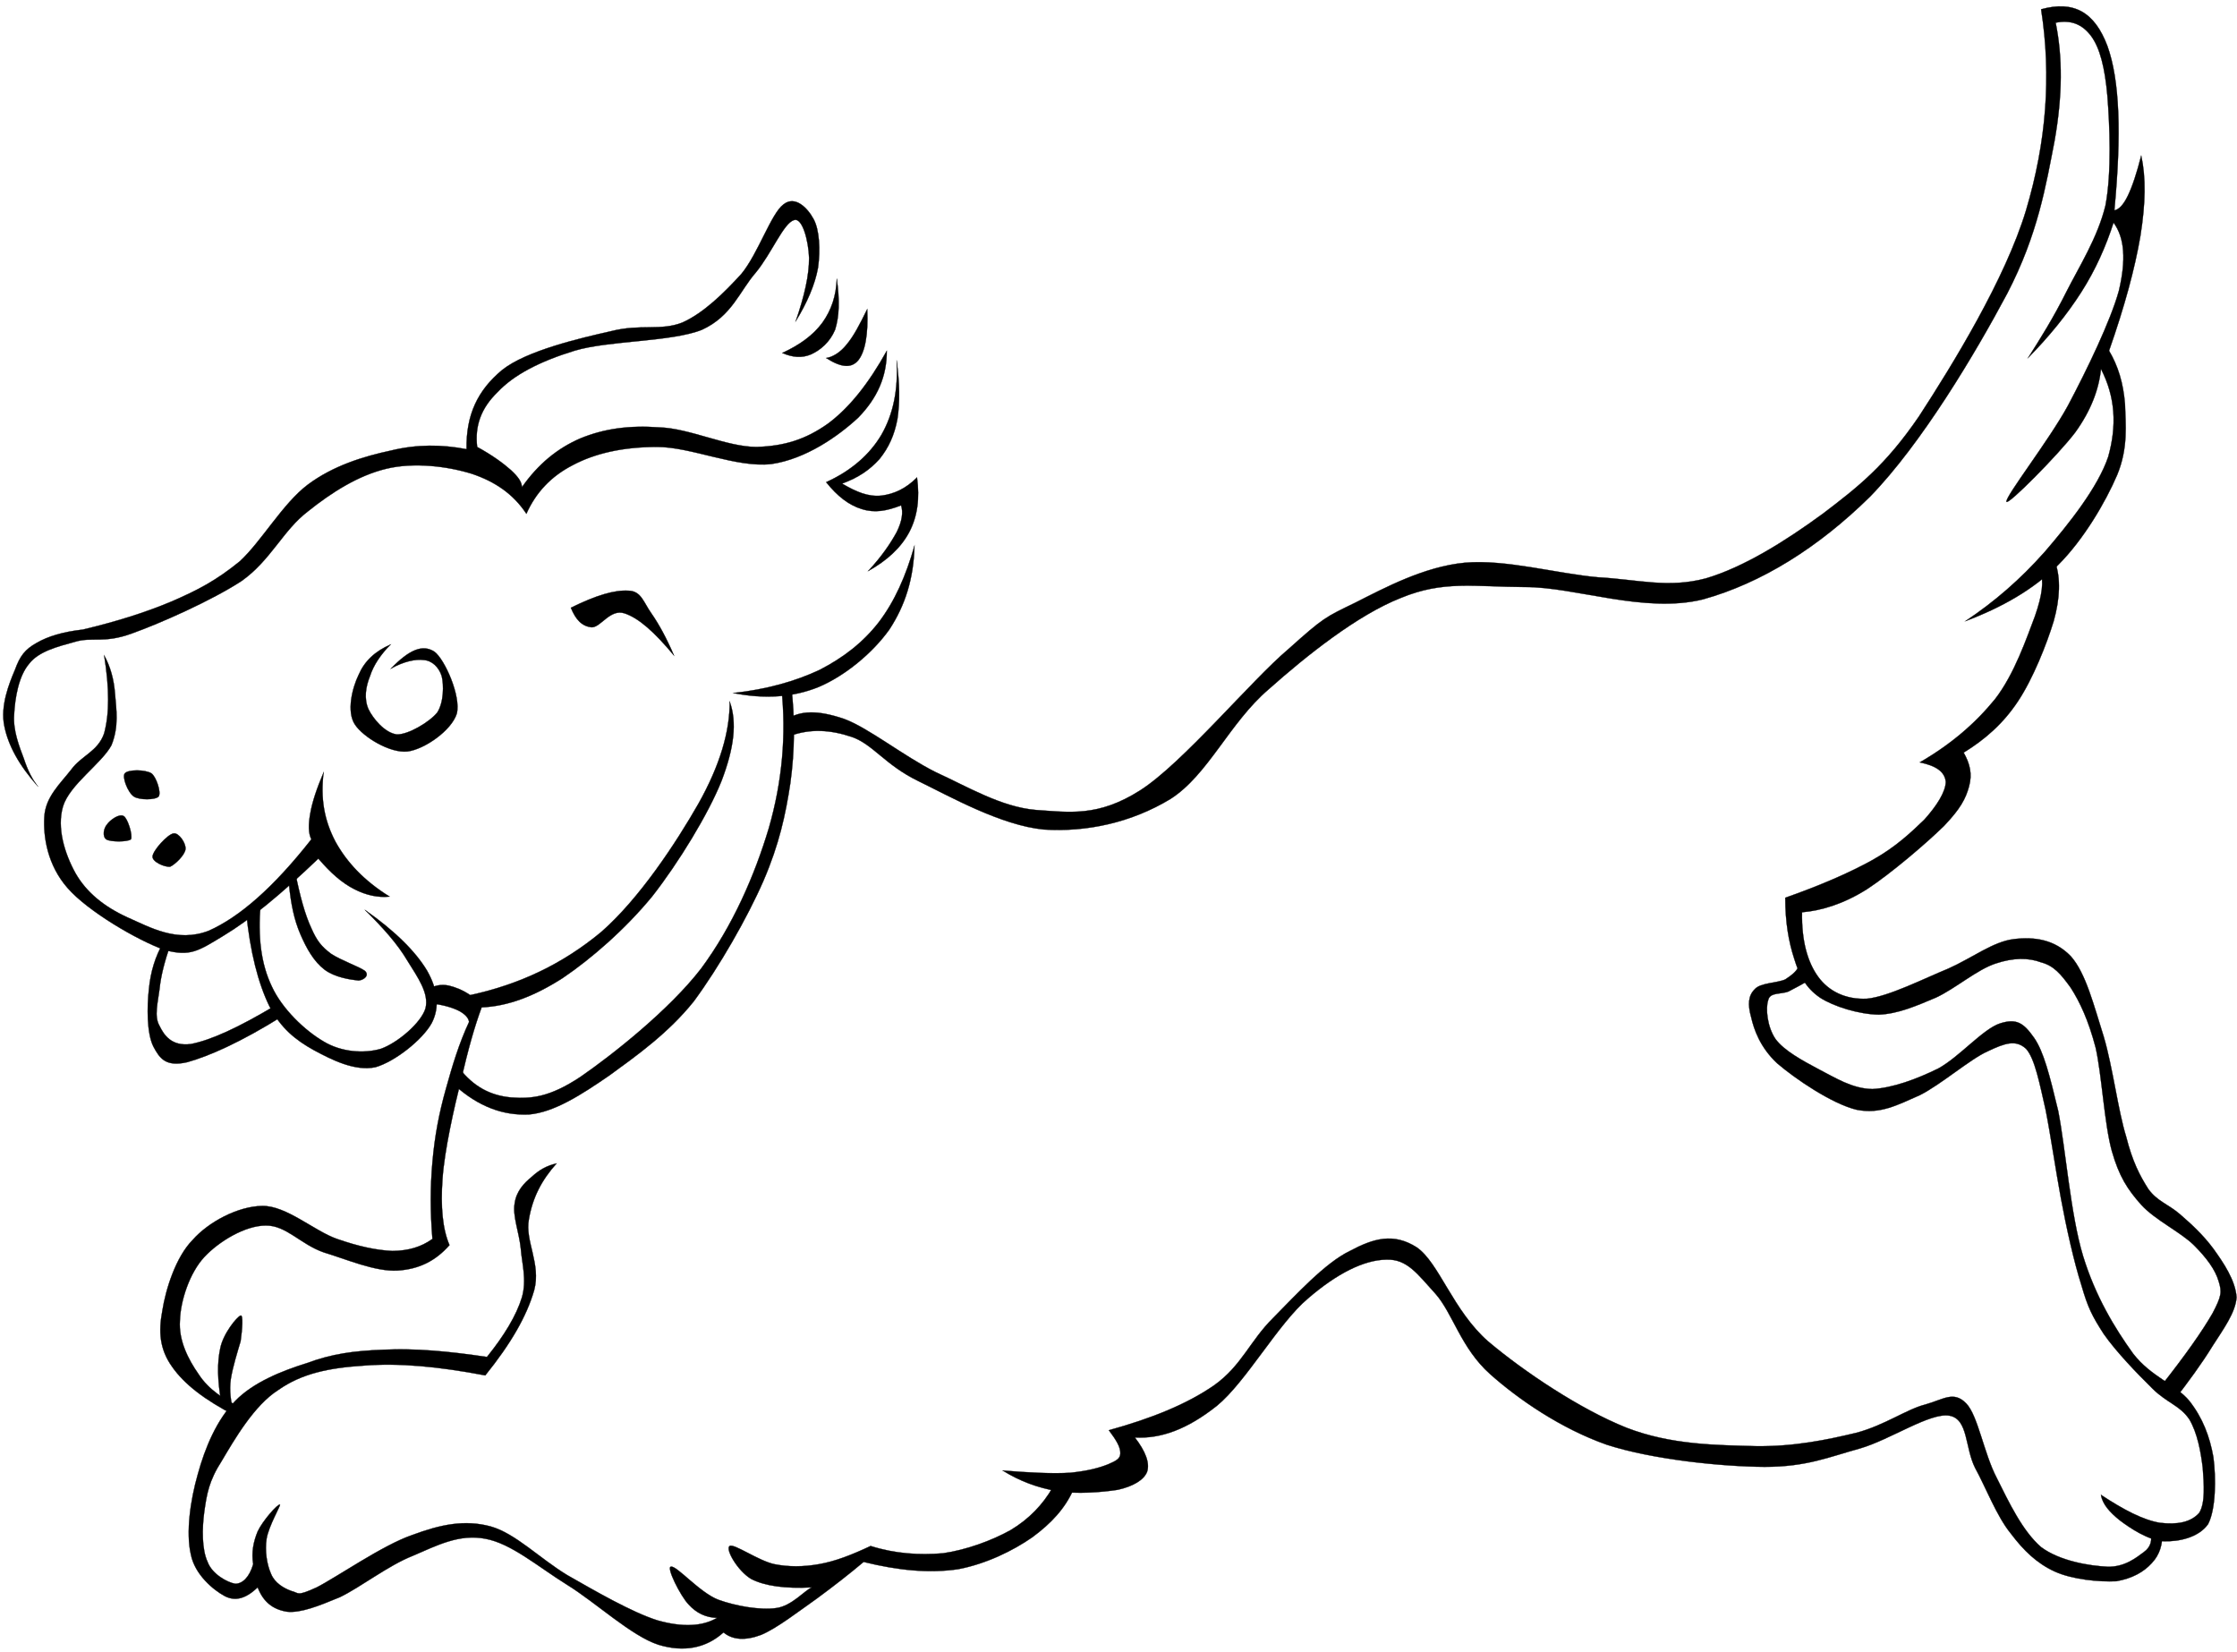
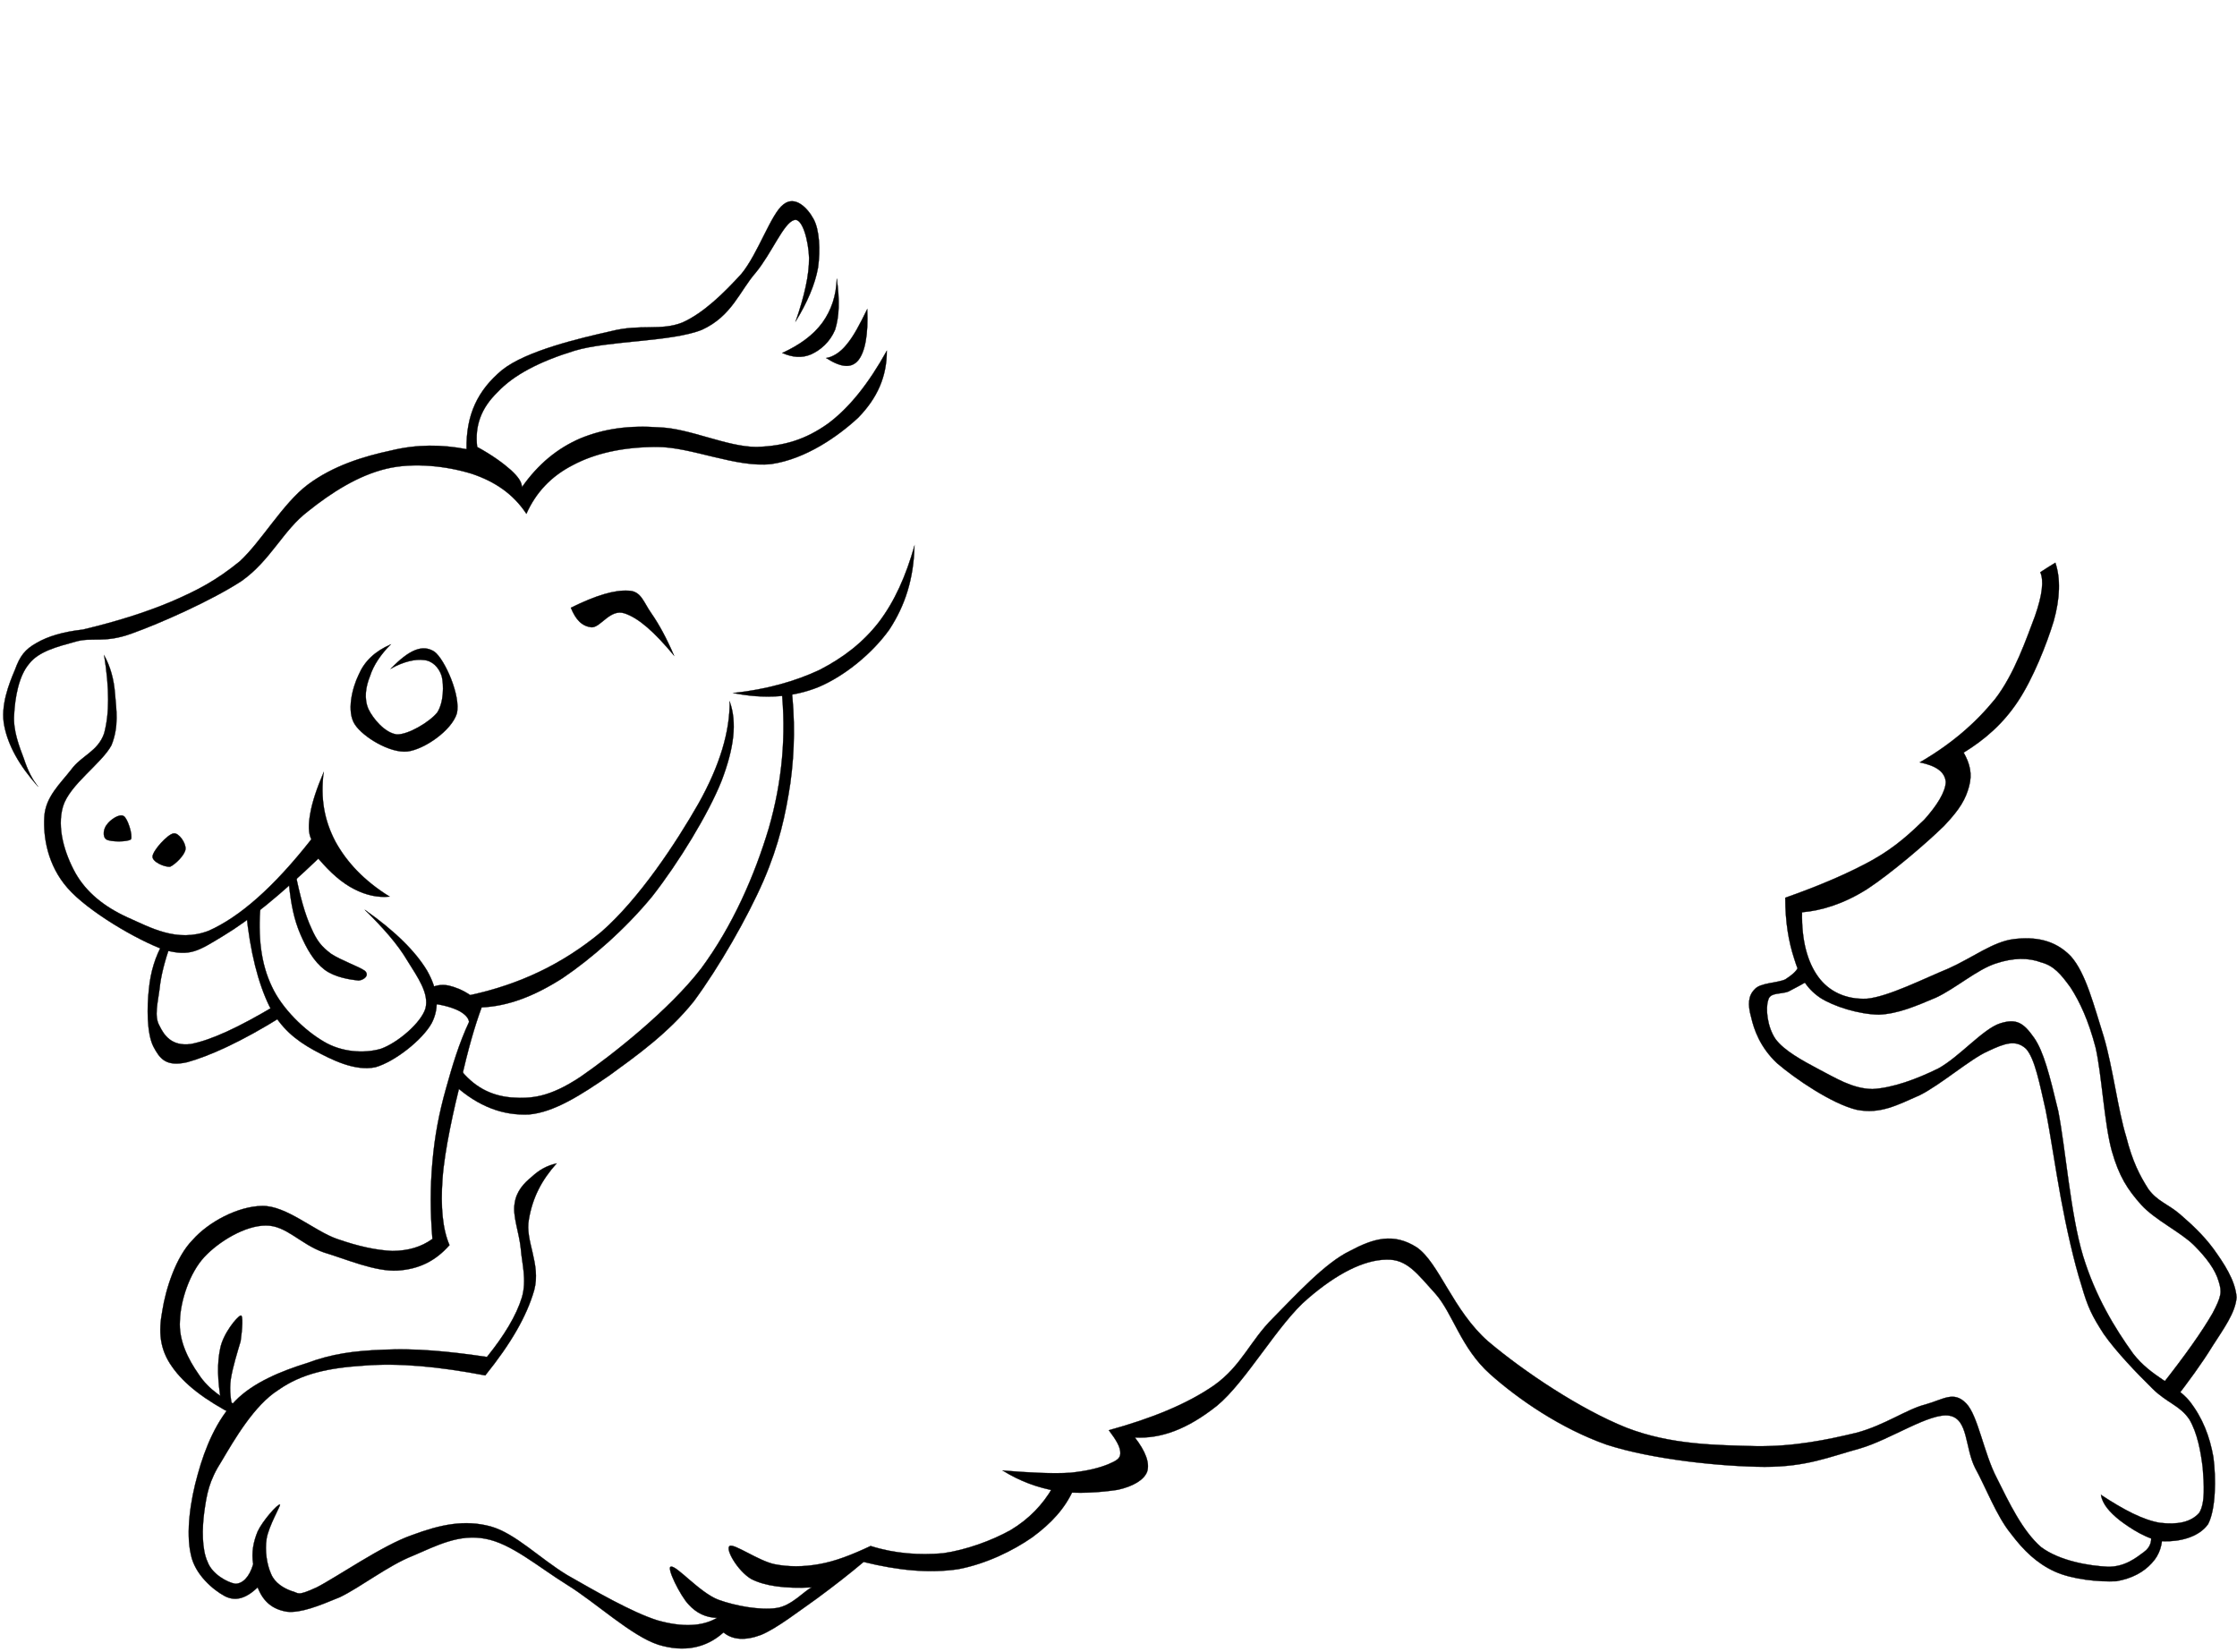
<svg xmlns="http://www.w3.org/2000/svg" height="212.7" preserveAspectRatio="xMidYMid meet" version="1.0" viewBox="-0.4 -0.8 288.0 212.7" width="288.0" zoomAndPan="magnify">
  <g id="change1_1">
    <path d="m4.513,100.474c-.72-.9-1.332-2.052-1.836-3.6-.612-1.62-1.404-3.636-1.26-5.652 .108-2.16.576-5.004 1.944-6.588 1.224-1.584 3.636-2.196 5.868-2.808 2.232-.684 3.708.252 7.344-1.08 3.636-1.296 10.296-4.248 14.148-6.768 3.744-2.664 5.328-6.516 8.496-8.928 3.096-2.484 6.516-4.644 10.116-5.508 3.564-.864 7.884-.324 11.016.648 2.988,1.008 5.328,2.592 7.02,5.148 1.224-2.736 3.168-4.824 5.976-6.264 2.844-1.512 6.444-2.34 10.8-2.34 4.392-.036 10.296,2.736 14.796,2.196 4.392-.648 8.568-3.564 11.16-5.976 2.448-2.52 3.672-5.256 3.672-8.604-2.34,4.212-4.824,7.344-7.596,9.396-2.844,2.016-5.58,2.88-9.18,2.988-3.816,0-8.64-2.412-12.528-2.52-3.888-.288-7.128.18-10.116,1.404-2.952,1.26-5.472,3.312-7.56,6.3 0-.648-.468-1.332-1.404-2.196-.972-.864-2.376-1.908-4.356-2.988-.324-2.7.504-5.004 2.628-7.056 2.088-2.232 5.436-3.96 9.9-5.328 4.392-1.332 12.456-1.116 16.416-2.7 3.852-1.764 4.86-5.004 6.912-7.344 2.052-2.484 3.6-6.408 4.932-6.768 1.08-.396 1.872,2.7 1.944,4.86 0,2.232-.576,4.824-1.728,8.172 1.476-2.412 2.484-4.716 2.88-6.912 .324-2.304.18-4.896-.576-6.264-.756-1.404-2.376-3.096-3.888-1.872-1.584,1.188-3.24,6.3-5.4,8.928-2.232,2.448-4.86,5.04-7.596,6.264-2.808,1.116-5.364.144-9.18,1.116-3.996.9-10.944,2.52-14.04,5.004-3.168,2.628-4.644,5.796-4.572,10.188-3.168-.612-6.372-.648-9.756.18-3.528.756-7.416,1.944-10.692,4.392-3.204,2.412-5.94,7.272-8.748,9.864-3.06,2.484-5.4,3.708-8.82,5.184-3.42,1.44-7.164,2.592-11.376,3.6-2.556.288-4.5.864-5.976,1.728-1.476.828-2.124,1.656-2.772,3.456-.756,1.764-1.908,4.644-1.368,7.236 .504,2.52 1.908,5.076 4.356,7.812z" fill="inherit" fill-rule="evenodd" stroke="#000" stroke-miterlimit="10" stroke-width=".036" />
  </g>
  <g id="change1_2">
    <path d="m100.309,44.638c2.268-1.044 3.996-2.304 5.184-3.924 1.152-1.62 1.764-3.456 1.836-5.652 .396,2.844.324,4.86-.216,6.588-.684,1.62-1.908,2.628-3.096,3.168-1.188.504-2.376.395-3.708-.18z" fill="inherit" fill-rule="evenodd" stroke="#000" stroke-miterlimit="10" stroke-width=".036" />
  </g>
  <g id="change1_3">
    <path d="m105.961,45.286c.792-.108 1.8-.684 2.628-1.728 .936-1.116 1.692-2.592 2.664-4.572 .144,3.313-.288,5.508-1.152,6.588-.9,1.08-2.232.936-4.14-.288z" fill="inherit" fill-rule="evenodd" stroke="#000" stroke-miterlimit="10" stroke-width=".036" />
  </g>
  <g id="change1_4">
-     <path d="m115.033,45.574c.396,2.988.432,5.364.108,7.56-.396,2.088-1.116,3.672-2.304,5.148-1.26,1.404-2.736,2.412-4.824,3.168 1.836,1.08 3.384,1.728 5.076,1.548 1.62-.216 3.096-.864 4.572-2.34 .36,2.7.072,5.004-1.008,7.056-1.08,2.016-2.844,3.636-5.292,5.004 1.8-1.944 2.88-3.564 3.672-5.004 .72-1.44.864-2.592.576-3.456-1.872.72-3.384,1.008-5.076.468-1.656-.504-3.132-1.656-4.572-3.456 3.24-1.476 5.616-3.564 7.128-6.12 1.512-2.665 2.16-5.76 1.944-9.576z" fill="inherit" fill-rule="evenodd" stroke="#000" stroke-miterlimit="10" stroke-width=".036" />
-   </g>
+     </g>
  <g id="change1_5">
    <path d="m94.009,88.414c4.284-.468 7.992-1.512 11.124-2.988 3.06-1.584 5.544-3.492 7.596-6.12 2.052-2.7 3.492-5.94 4.608-9.864-.108,4.248-1.188,7.668-3.24,10.8-2.16,3.024-5.688,5.94-9.072,7.38-3.348,1.368-7.02,1.584-11.016.792z" fill="inherit" fill-rule="evenodd" stroke="#000" stroke-miterlimit="10" stroke-width=".036" />
  </g>
  <g id="change1_6">
    <path d="m13.009,83.554c.792,1.44 1.26,3.06 1.404,5.004 .144,1.908.54,4.104-.468,6.588-1.296,2.376-5.364,5.04-6.228,7.848-.828,2.772.216,6.12 1.62,8.64 1.404,2.448 3.672,4.284 6.66,5.651 2.88,1.261 6.372,3.313 10.476,1.729 3.96-1.764 8.316-5.544 13.212-11.772-.396-.756-.396-1.908-.144-3.312 .252-1.476.828-3.204 1.728-5.328-.432,3.348.072,6.192 1.512,8.928 1.44,2.628 3.672,5.04 6.984,7.092-1.548.145-3.024-.18-4.572-.972-1.62-.828-3.024-2.088-4.608-3.924-4.896,4.68-8.82,7.884-12.168,9.9-3.312,2.016-4.32,2.735-7.596,1.872-3.492-1.225-9.936-5.005-12.528-7.992-2.592-2.952-3.132-6.588-2.988-9.108 .108-2.592 2.088-4.356 3.456-6.12 1.296-1.8 3.456-2.34 4.248-4.68 .684-2.556.684-5.724 0-10.044z" fill="inherit" fill-rule="evenodd" stroke="#000" stroke-miterlimit="10" stroke-width=".036" />
  </g>
  <g id="change1_7">
    <path d="m20.605,120.562c-1.008,1.764-1.62,3.708-1.836,5.976-.252,2.269-.288,5.652.576,7.381 .792,1.476 1.548,2.664 4.356,2.016 2.736-.756 6.876-2.556 12.276-5.94l-.792-1.439c-4.932,2.952-8.424,4.536-11.016,5.04-2.484.324-3.456-1.152-4.032-2.34-.72-1.225-.216-2.988 0-4.717 .18-1.8.684-3.636 1.368-5.651-.288-.111-.576-.218-.9-.326z" fill="inherit" fill-rule="evenodd" stroke="#000" stroke-miterlimit="10" stroke-width=".036" />
  </g>
  <g id="change1_8">
    <path d="m31.297,116.638c.504,5.112 1.548,9.144 2.988,12.096 1.476,2.844 3.384,4.356 5.724,5.652 2.34,1.26 5.256,2.735 7.92,2.196 2.52-.721 6.048-3.528 7.236-5.652 1.08-2.052.792-4.356-.576-6.769-1.44-2.411-4.068-5.075-8.028-7.848 2.376,2.34 4.212,4.392 5.508,6.588 1.296,2.088 2.808,4.176 2.304,6.12-.576,1.872-3.6,4.428-5.724,5.184-2.196.648-5.112.433-7.38-.936-2.412-1.404-5.328-4.176-6.66-7.056-1.44-2.988-1.8-6.444-1.476-10.513-.612.289-1.224.613-1.836.938z" fill="inherit" fill-rule="evenodd" stroke="#000" stroke-miterlimit="10" stroke-width=".036" />
  </g>
  <g id="change1_9">
    <path d="m36.805,113.037c.252,2.521.648,4.536 1.476,6.444 .792,1.836 1.728,3.492 3.096,4.536 1.332,1.008 3.348,1.296 4.392,1.404 .72-.072 1.44-.685.792-1.261-.756-.54-3.132-1.367-4.356-2.195-1.188-.9-1.8-1.62-2.52-3.276-.828-1.764-1.476-4.176-2.088-7.236-.252.505-.504,1.045-.792,1.584z" fill="inherit" fill-rule="evenodd" stroke="#000" stroke-miterlimit="10" stroke-width=".036" />
  </g>
  <g id="change1_10">
    <path d="m49.909,82.149c-2.052.9-3.384,2.16-4.14,3.924-.828,1.692-1.584,4.752-.468,6.408 1.044,1.584 4.5,3.708 6.768,3.456 2.196-.288 5.652-2.7 6.336-4.86 .576-2.232-1.548-7.02-2.88-7.992-1.512-.972-3.204-.288-5.616,2.196 1.656-.936 3.204-1.26 4.248-1.116 1.08.072 1.944.936 2.304,2.052 .288,1.116.288,3.384-.576,4.716-1.044,1.26-3.744,2.844-5.184,2.808-1.548-.18-3.096-2.052-3.672-3.276-.576-1.332-.36-2.844.216-4.248 .432-1.367 1.368-2.771 2.664-4.068z" fill="inherit" fill-rule="evenodd" stroke="#000" stroke-miterlimit="10" stroke-width=".036" />
  </g>
  <g id="change1_11">
-     <path d="m15.673,98.746c-.396.432.36,2.448 1.152,2.988 .684.468 2.772.468 3.204,0 .36-.54-.324-2.556-.936-2.988-.828-.504-2.988-.504-3.42,0z" fill="inherit" fill-rule="evenodd" stroke="#000" stroke-miterlimit="10" stroke-width=".036" />
-   </g>
+     </g>
  <g id="change1_12">
    <path d="m13.369,105.333c-.432.504-.612,1.512-.108,1.908 .504.36 2.772.36 3.204,0 .252-.54-.432-2.7-.936-2.988-.576-.359-1.764.505-2.16,1.08z" fill="inherit" fill-rule="evenodd" stroke="#000" stroke-miterlimit="10" stroke-width=".036" />
  </g>
  <g id="change1_13">
    <path d="m19.237,109.438c-.072.684 1.512,1.404 2.268,1.332 .648-.288 1.908-1.512 1.98-2.268 .072-.792-.9-2.16-1.548-2.017-.756.109-2.628,2.161-2.7,2.953z" fill="inherit" fill-rule="evenodd" stroke="#000" stroke-miterlimit="10" stroke-width=".036" />
  </g>
  <g id="change1_14">
    <path d="m93.541,89.494c.036,3.852-1.26,8.244-4.032,13.176-2.88,5.041-7.596,12.205-12.492,16.488-4.932,4.104-10.512,6.769-16.884,8.137-1.008-.685-1.98-1.044-2.772-1.225-.9-.18-1.62-.036-2.304.288l.36,2.052c1.404.181 2.556.54 3.312.937 .72.396 1.188.864 1.26,1.404-1.296,2.771-2.16,5.651-2.988,8.64-.864,3.06-1.44,6.048-1.728,9.396-.288,3.168-.288,6.517 0,9.9-1.476,1.044-3.06,1.512-5.148,1.548-2.124-.107-4.32-.576-7.128-1.548-2.916-1.008-6.552-4.32-9.648-4.248-3.096.036-6.912,2.052-8.964,4.392-2.16,2.196-3.456,6.337-3.888,9.108-.504,2.664-.36,4.932 1.26,7.2 1.548,2.231 4.212,4.284 8.136,6.3l.936-.936c-2.376-1.116-4.392-2.448-5.652-4.393-1.368-1.943-2.592-4.392-2.412-6.912 .072-2.592 1.26-6.155 3.132-8.172s5.256-4.067 7.92-4.067c2.628-.036 4.464,2.411 7.452,3.456 2.88.863 6.66,2.52 9.54,2.34 2.736-.181 4.86-1.225 6.66-3.276-.9-2.088-1.152-4.968-.9-8.496 .252-3.708 1.476-9.107 2.412-12.852 .864-3.744 1.692-6.732 2.628-9.252 3.348-.145 6.732-1.404 10.44-3.78 3.672-2.484 8.028-6.264 11.52-10.512 3.384-4.32 7.236-10.62 8.928-14.868 1.62-4.249 2.016-7.526 1.044-10.225z" fill="inherit" fill-rule="evenodd" stroke="#000" stroke-miterlimit="10" stroke-width=".036" />
  </g>
  <g id="change1_15">
    <path d="m28.057,179.529c-.468-2.7-.504-4.896-.108-6.731 .36-1.908 2.16-4.104 2.628-4.248 .36-.145.216,1.8 0,3.312-.396,1.332-1.008,3.276-1.26,4.86-.216,1.512 0,2.88.36,4.248-.54-.468-1.08-.937-1.62-1.441z" fill="inherit" fill-rule="evenodd" stroke="#000" stroke-miterlimit="10" stroke-width=".036" />
  </g>
  <g id="change1_16">
    <path d="m71.257,148.966c-1.908,2.124-3.096,4.392-3.564,7.2-.54,2.735 1.584,5.724.684,9.107-.972,3.384-3.024,6.912-6.3,10.98-6.048-1.152-11.124-1.62-15.624-1.261-4.5.288-7.992,1.009-11.016,3.133-3.132,1.979-5.688,6.443-7.272,9.107-1.692,2.628-1.944,4.32-2.268,6.588-.288,2.124-.324,4.824.432,6.444 .576,1.584 2.592,2.664 3.564,2.808 .9,0 1.8-.792 2.304-2.52-.252-1.512.036-2.916.576-4.212 .612-1.332 2.592-3.601 2.88-3.456 .072.144-1.476,2.808-1.728,4.392-.252,1.513.036,3.349.576,4.536 .468,1.152 1.62,1.836 2.628,2.196 .972.216.576.756 3.24-.468 2.556-1.297 8.496-5.437 12.276-6.732 3.672-1.368 6.768-2.016 10.116-1.116 3.204.9 6.3,4.104 9.864,6.265 3.6,2.052 8.316,4.787 11.628,5.832 3.204.899 5.76.792 7.668-.324-1.44-.036-2.664-.612-3.672-1.729-1.044-1.08-2.916-4.823-2.268-4.859 .72-.181 3.672,3.312 6.084,4.248 2.268.827 5.4,1.367 7.452,1.079 2.016-.252 3.744-2.34 4.608-2.663 .756-.433.756-.433 0,0-3.492.18-6.048-.181-7.812-1.08-1.764-1.044-3.384-3.889-2.772-4.248 .54-.36 3.708,1.907 5.76,2.34 1.8.36 3.708.36 5.724,0 2.088-.36 4.212-1.188 6.66-2.34 3.204,1.008 6.264,1.188 9.324.936 2.988-.432 6.264-1.62 8.712-2.988 2.34-1.403 4.14-3.275 5.4-5.472l2.664.288c-1.08,2.412-2.844,4.32-5.292,6.12-2.484,1.728-5.94,3.42-9.54,4.104-3.708.54-7.632.181-12.168-.936-1.836,1.548-3.78,3.06-5.976,4.68-2.304,1.62-5.22,3.889-7.236,4.716-2.016.757-3.672.648-4.824-.323-2.232,2.016-5.076,2.592-8.388,1.584-3.456-1.116-8.064-5.437-11.736-7.704-3.816-2.376-7.2-5.328-10.548-5.94-3.348-.647-6.228.864-9.324,2.196-3.132,1.224-6.768,4.068-9.396,5.328-2.772,1.151-5.04,2.052-6.804,1.872-1.764-.288-3.024-1.188-3.78-3.132-1.44,1.367-2.808,1.872-4.248,1.115-1.476-.792-3.852-2.771-4.356-5.363-.648-2.809-.072-6.948.9-10.332 .936-3.42 2.448-7.021 4.824-9.433 2.304-2.376 5.976-3.852 9.216-4.859 3.204-1.188 5.976-1.584 9.972-1.729 3.96-.18 8.136.18 13.212.937 2.232-2.772 3.78-5.328 4.5-7.668 .648-2.269 0-4.356-.144-6.265-.216-2.124-1.08-4.212-.792-5.832 .216-1.584 1.224-2.628 2.196-3.42 .936-.864 1.908-1.439 3.204-1.727z" fill="inherit" fill-rule="evenodd" stroke="#000" stroke-miterlimit="10" stroke-width=".036" />
  </g>
  <g id="change1_17">
    <path d="m58.729,136.726c1.872,2.376 3.996,3.492 6.66,3.744 2.556.18 4.896.036 8.964-2.664 4.068-2.808 11.412-8.604 15.516-13.932 4.068-5.509 6.876-11.952 8.712-18.072 1.728-6.012 2.268-12.024 1.62-18.036l1.26-.288c.504,4.176.468,8.352-.108,12.528-.612,4.068-1.44,7.884-3.456,12.564-2.088,4.788-5.724,11.124-8.964,15.517-3.312,4.14-7.452,7.056-10.908,9.575-3.564,2.448-7.056,4.717-10.332,5.005-3.348.144-6.48-1.009-9.54-3.744 .18-.722.36-1.442.576-2.197z" fill="inherit" fill-rule="evenodd" stroke="#000" stroke-miterlimit="10" stroke-width=".036" />
  </g>
  <g id="change1_18">
-     <path d="m100.777,91.87c1.836-1.26 4.14-1.26 7.452-.144 3.168,1.152 7.668,4.788 11.844,6.876 4.104,1.872 8.388,4.464 12.852,4.86 4.32.288 8.028.936 13.463-2.52 5.473-3.492 14.328-14.184 19.08-18.18 4.572-4.104 4.752-4.104 8.604-5.976 3.781-1.908 8.857-4.644 14.113-5.148 5.256-.468 11.844,1.404 17.135,1.872 5.148.288 9.037,1.44 13.896.144 4.896-1.44 10.332-4.86 15.049-8.316 4.5-3.42 8.027-6.156 12.383-12.528 4.357-6.696 11.125-17.712 13.789-26.532 2.627-8.82 3.275-17.316 1.943-25.884 4.176-1.152 6.877.324 8.533,4.716 1.584,4.392 1.836,11.304.898,21.168 .576-.108 1.152-.684 1.729-1.872s1.152-2.916 1.729-5.184c.611,2.808.576,6.084-.107,10.368-.721,4.212-2.018,9-4.033,14.76 1.152,1.944 1.836,4.14 2.053,6.876 .072,2.628.432,5.616-1.008,9.108-1.512,3.528-4.32,8.316-7.596,11.592-3.24,3.204-7.273,5.472-11.953,7.236 3.779-2.52 7.057-5.364 10.225-8.928 3.096-3.6 6.84-8.28 8.172-12.24 1.115-3.996.936-7.668-.936-11.304-.252,2.556-1.26,5.328-3.313,8.172-2.16,2.844-8.676,9.432-8.855,8.928-.182-.648 5.471-7.884 7.92-12.384 2.447-4.608 5.471-10.872 6.551-14.76 .938-3.96.756-6.84-.684-8.784-.973,3.024-2.305,6.048-4.141,8.928s-4.176,5.76-6.875,8.496c1.584-2.484 3.275-5.184 4.932-8.496 1.656-3.276 4.031-6.984 5.041-11.124 .826-4.284.539-10.512.252-14.112-.324-3.672-.973-6.192-2.088-7.704-1.152-1.548-2.629-2.124-4.572-1.728 .898,4.428.898,9.324-.145,15.228-1.115,5.724-2.125,11.988-6.084,19.62-4.141,7.776-11.053,19.368-17.676,26.172-6.697,6.588-14.004,11.124-21.492,13.212-7.561,1.872-16.416-1.62-22.969-1.584-6.588-.036-10.475-.864-15.947,1.404-5.58,2.196-12.133,7.416-17.027,11.772-5.041,4.32-7.777,11.016-12.637,14.112-5.004,3.024-10.764,4.284-16.308,3.924-5.508-.54-12.06-4.248-16.2-6.264-4.212-2.052-5.796-4.716-8.496-5.652-2.771-.936-5.364-1.08-7.92-.144-.18-.684-.36-1.368-.576-2.052z" fill="inherit" fill-rule="evenodd" stroke="#000" stroke-miterlimit="10" stroke-width=".036" />
-   </g>
+     </g>
  <g id="change1_19">
    <path d="m262.273,72.861c.469,1.044.287,2.88-.684,5.652-1.045,2.736-2.629,7.452-5.148,10.692-2.557,3.132-5.652,5.796-9.684,8.136 2.123.432 3.24,1.224 3.348,2.52-.037,1.296-1.152,3.06-2.771,4.86-1.693,1.62-3.637,3.492-6.66,5.184-2.988,1.656-6.732,3.276-11.232,4.86 0,3.132.432,5.652 1.152,7.848 .648,2.124 1.475,3.744 3.311,5.004 1.766,1.152 5.041,2.16 7.598,2.196 2.482-.108 4.787-1.116 7.344-2.196 2.484-1.151 5.328-3.636 7.703-4.392 2.268-.756 4.213-.756 5.832-.144 1.621.432 2.52,1.476 3.816,3.275 1.152,1.8 2.268,4.141 3.203,7.704 .793,3.492 1.117,9.828 2.088,13.32 .938,3.275 2.018,4.932 3.781,6.912 1.764,1.943 5.039,3.491 6.768,5.184 1.656,1.656 2.771,3.168 3.205,4.68 .432,1.368.359,1.908-.793,4.104-1.332,2.304-3.42,5.292-6.66,9.396l1.512,2.053c2.016-2.593 3.781-5.005 5.148-7.236 1.404-2.196 2.951-4.284 3.096-6.264-.145-2.196-1.691-4.465-2.988-6.265-1.332-1.8-2.844-3.168-4.248-4.392-1.512-1.332-2.988-1.692-4.139-3.313-1.117-1.764-2.018-3.491-2.844-6.731-1.045-3.384-1.729-8.964-2.881-12.853-1.26-3.96-2.305-8.208-4.248-10.367-2.088-2.16-4.68-2.521-7.344-2.196-2.664.325-5.328,2.412-8.389,3.78-3.24,1.331-7.703,3.6-10.477,3.888-2.771.144-4.967-.972-6.299-2.809-1.369-1.871-2.16-4.644-2.088-8.315 2.52-.216 5.363-1.08 8.387-2.988 3.025-1.979 7.67-5.939 9.9-8.136 2.125-2.232 2.773-3.492 3.205-5.04 .467-1.656.107-2.988-.684-4.392 2.699-1.656 5.074-3.708 6.982-6.588 1.945-2.916 3.709-7.38 4.609-10.332 .828-2.952.898-5.508.215-7.524-.647.398-1.293.794-1.942,1.225z" fill="inherit" fill-rule="evenodd" stroke="#000" stroke-miterlimit="10" stroke-width=".036" />
  </g>
  <g id="change1_20">
    <path d="m231.277,123.369c-.289.792-.9,1.297-1.836,1.908-1.008.468-3.24.433-3.924,1.26-.828.792-.936,1.944-.469,3.601 .361,1.584 1.152,3.888 3.348,5.939 2.305,1.98 7.057,5.221 10.225,5.977 3.061.612 5.256-.612 8.137-1.872 2.736-1.368 6.479-4.645 8.748-5.652 2.268-1.08 3.635-1.512 4.932-.324 1.152,1.261 1.764,4.572 2.52,7.849 .648,3.275 1.26,7.56 1.98,11.448 .684,3.708 1.691,8.208 2.627,11.124 .828,2.88 1.369,3.96 2.881,6.3 1.584,2.268 4.283,5.076 6.301,7.056 1.871,1.836 3.49,2.124 4.715,3.924 1.045,1.765 1.477,4.177 1.729,6.265 .145,2.016.359,4.5-.469,5.796-1.115,1.224-2.844,1.512-5.039,1.26-2.16-.36-4.645-1.656-7.596-3.6 .18,1.188 1.115,2.231 2.412,3.275 1.332,1.008 3.635,2.557 5.65,2.7 1.945.072 4.5-.468 5.725-2.196 1.008-1.907 1.045-5.939.684-8.64-.467-2.628-1.367-5.04-3.096-7.236-1.836-2.195-4.896-3.06-7.236-6.084-2.34-3.24-4.859-7.38-6.443-12.563-1.619-5.328-2.268-13.968-3.203-18.685-1.117-4.644-1.873-7.632-3.098-9.396-1.367-1.944-2.268-2.521-4.355-1.872-2.195.684-5.221,4.284-7.955,5.796-2.844,1.404-5.904,2.52-8.496,2.664-2.629-.036-4.824-1.476-6.877-2.521-2.16-1.151-4.5-2.411-5.615-3.924-1.08-1.584-1.297-3.996-.936-5.004 .215-1.044 1.691-.72 2.627-1.116 .863-.468 1.836-.936 2.771-1.548-.433-.612-.9-1.26-1.369-1.909z" fill="inherit" fill-rule="evenodd" stroke="#000" stroke-miterlimit="10" stroke-width=".036" />
  </g>
  <g id="change1_21">
    <path d="m276.422,196.485c.287.864.143,1.836-.828,2.521-.973.72-2.484,1.943-4.68,1.872-2.305-.108-6.121-.721-8.533-2.521-2.412-2.088-4.139-5.76-5.723-8.928-1.656-3.168-2.412-8.028-3.926-9.576-1.619-1.656-2.916-.504-5.256.145-2.412.611-5.219,2.663-8.855,3.636-3.744.899-8.027,1.8-12.996,1.728-5.004-.144-10.871-.144-16.631-2.376-5.941-2.376-13.178-7.2-17.82-11.124-4.537-3.996-6.301-10.116-9.18-12.096-2.988-1.908-5.58-1.152-8.605.468-3.168,1.512-6.984,5.688-9.9,8.641-2.951,2.916-4.031,6.119-7.559,8.64-3.529,2.448-8.1,4.284-13.572,5.796 .972,1.296 1.512,2.196 1.476,2.988 0,.684-.576.972-1.584,1.403-1.188.469-2.52.828-4.824,1.08-2.268.145-5.184,0-8.748-.288 2.268,1.404 4.464,2.196 7.02,2.664 2.52.396 5.724.145 7.812-.18 1.944-.432 3.383-1.26 3.78-2.34 .359-1.116-.217-2.628-1.584-4.393 3.348.181 6.732-1.044 10.549-4.067 3.779-3.096 7.92-10.62 11.734-13.824 3.709-3.204 7.201-4.968 10.08-5.004 2.701-.108 4.033,1.872 6.336,4.392 2.232,2.521 3.277,6.984 7.021,10.332 3.635,3.24 9.107,7.021 15.047,9.108 5.904,1.908 14.76,2.808 20.305,2.844 5.436,0 8.244-1.26 12.313-2.376 3.924-1.151 9-4.644 11.482-4.212 2.449.432 1.98,4.104 3.313,6.732 1.369,2.483 2.773,6.228 4.609,8.46 1.654,2.195 3.348,3.815 5.615,4.859s5.76,1.368 7.955,1.261c2.053-.36 3.529-1.188 4.572-2.341 1.045-1.115 1.369-2.376 1.369-3.924h-1.584z" fill="inherit" fill-rule="evenodd" stroke="#000" stroke-miterlimit="10" stroke-width=".036" />
  </g>
  <g id="change1_22">
    <path d="m73.093,77.434c3.276-1.62 5.616-2.304 7.416-2.196 1.656.036 1.944,1.512 2.952,2.916 .972,1.404 1.944,3.168 2.916,5.436-2.556-3.06-4.536-4.824-6.372-5.436-1.872-.612-3.06,1.836-4.248,1.8-1.224-.144-2.016-.936-2.664-2.52z" fill="inherit" fill-rule="evenodd" stroke="#000" stroke-miterlimit="10" stroke-width=".036" />
  </g>
</svg>